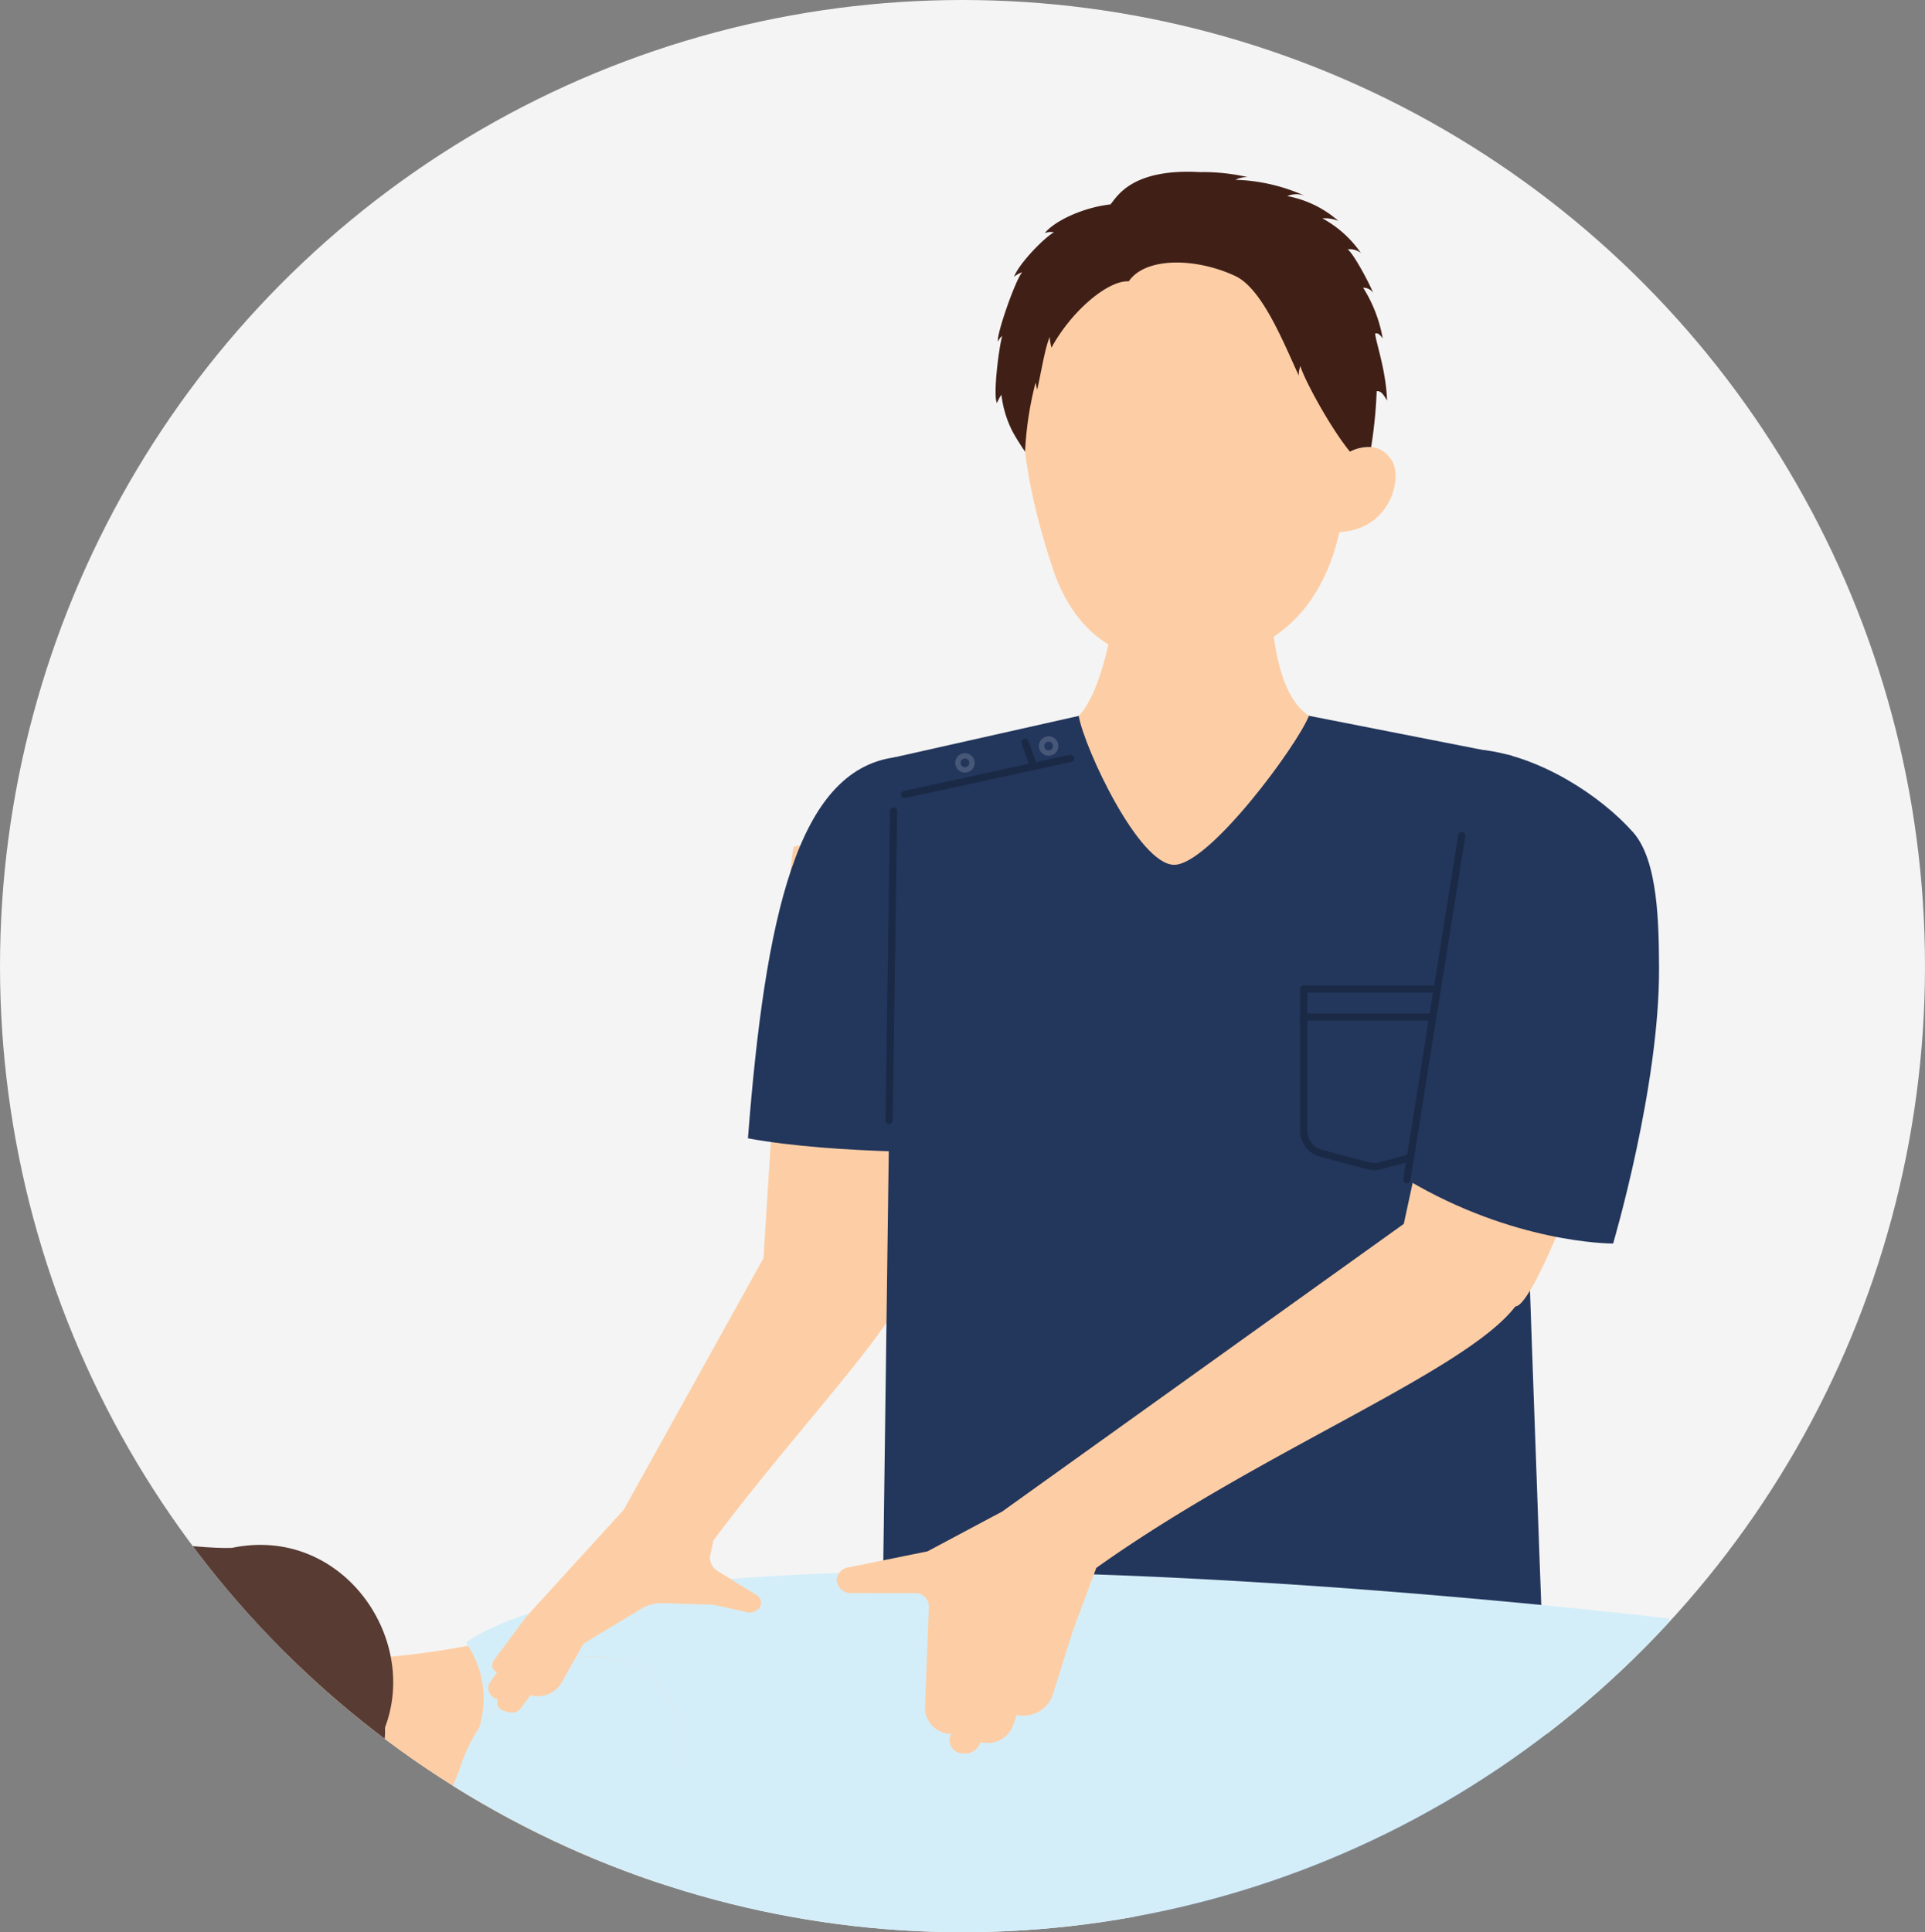
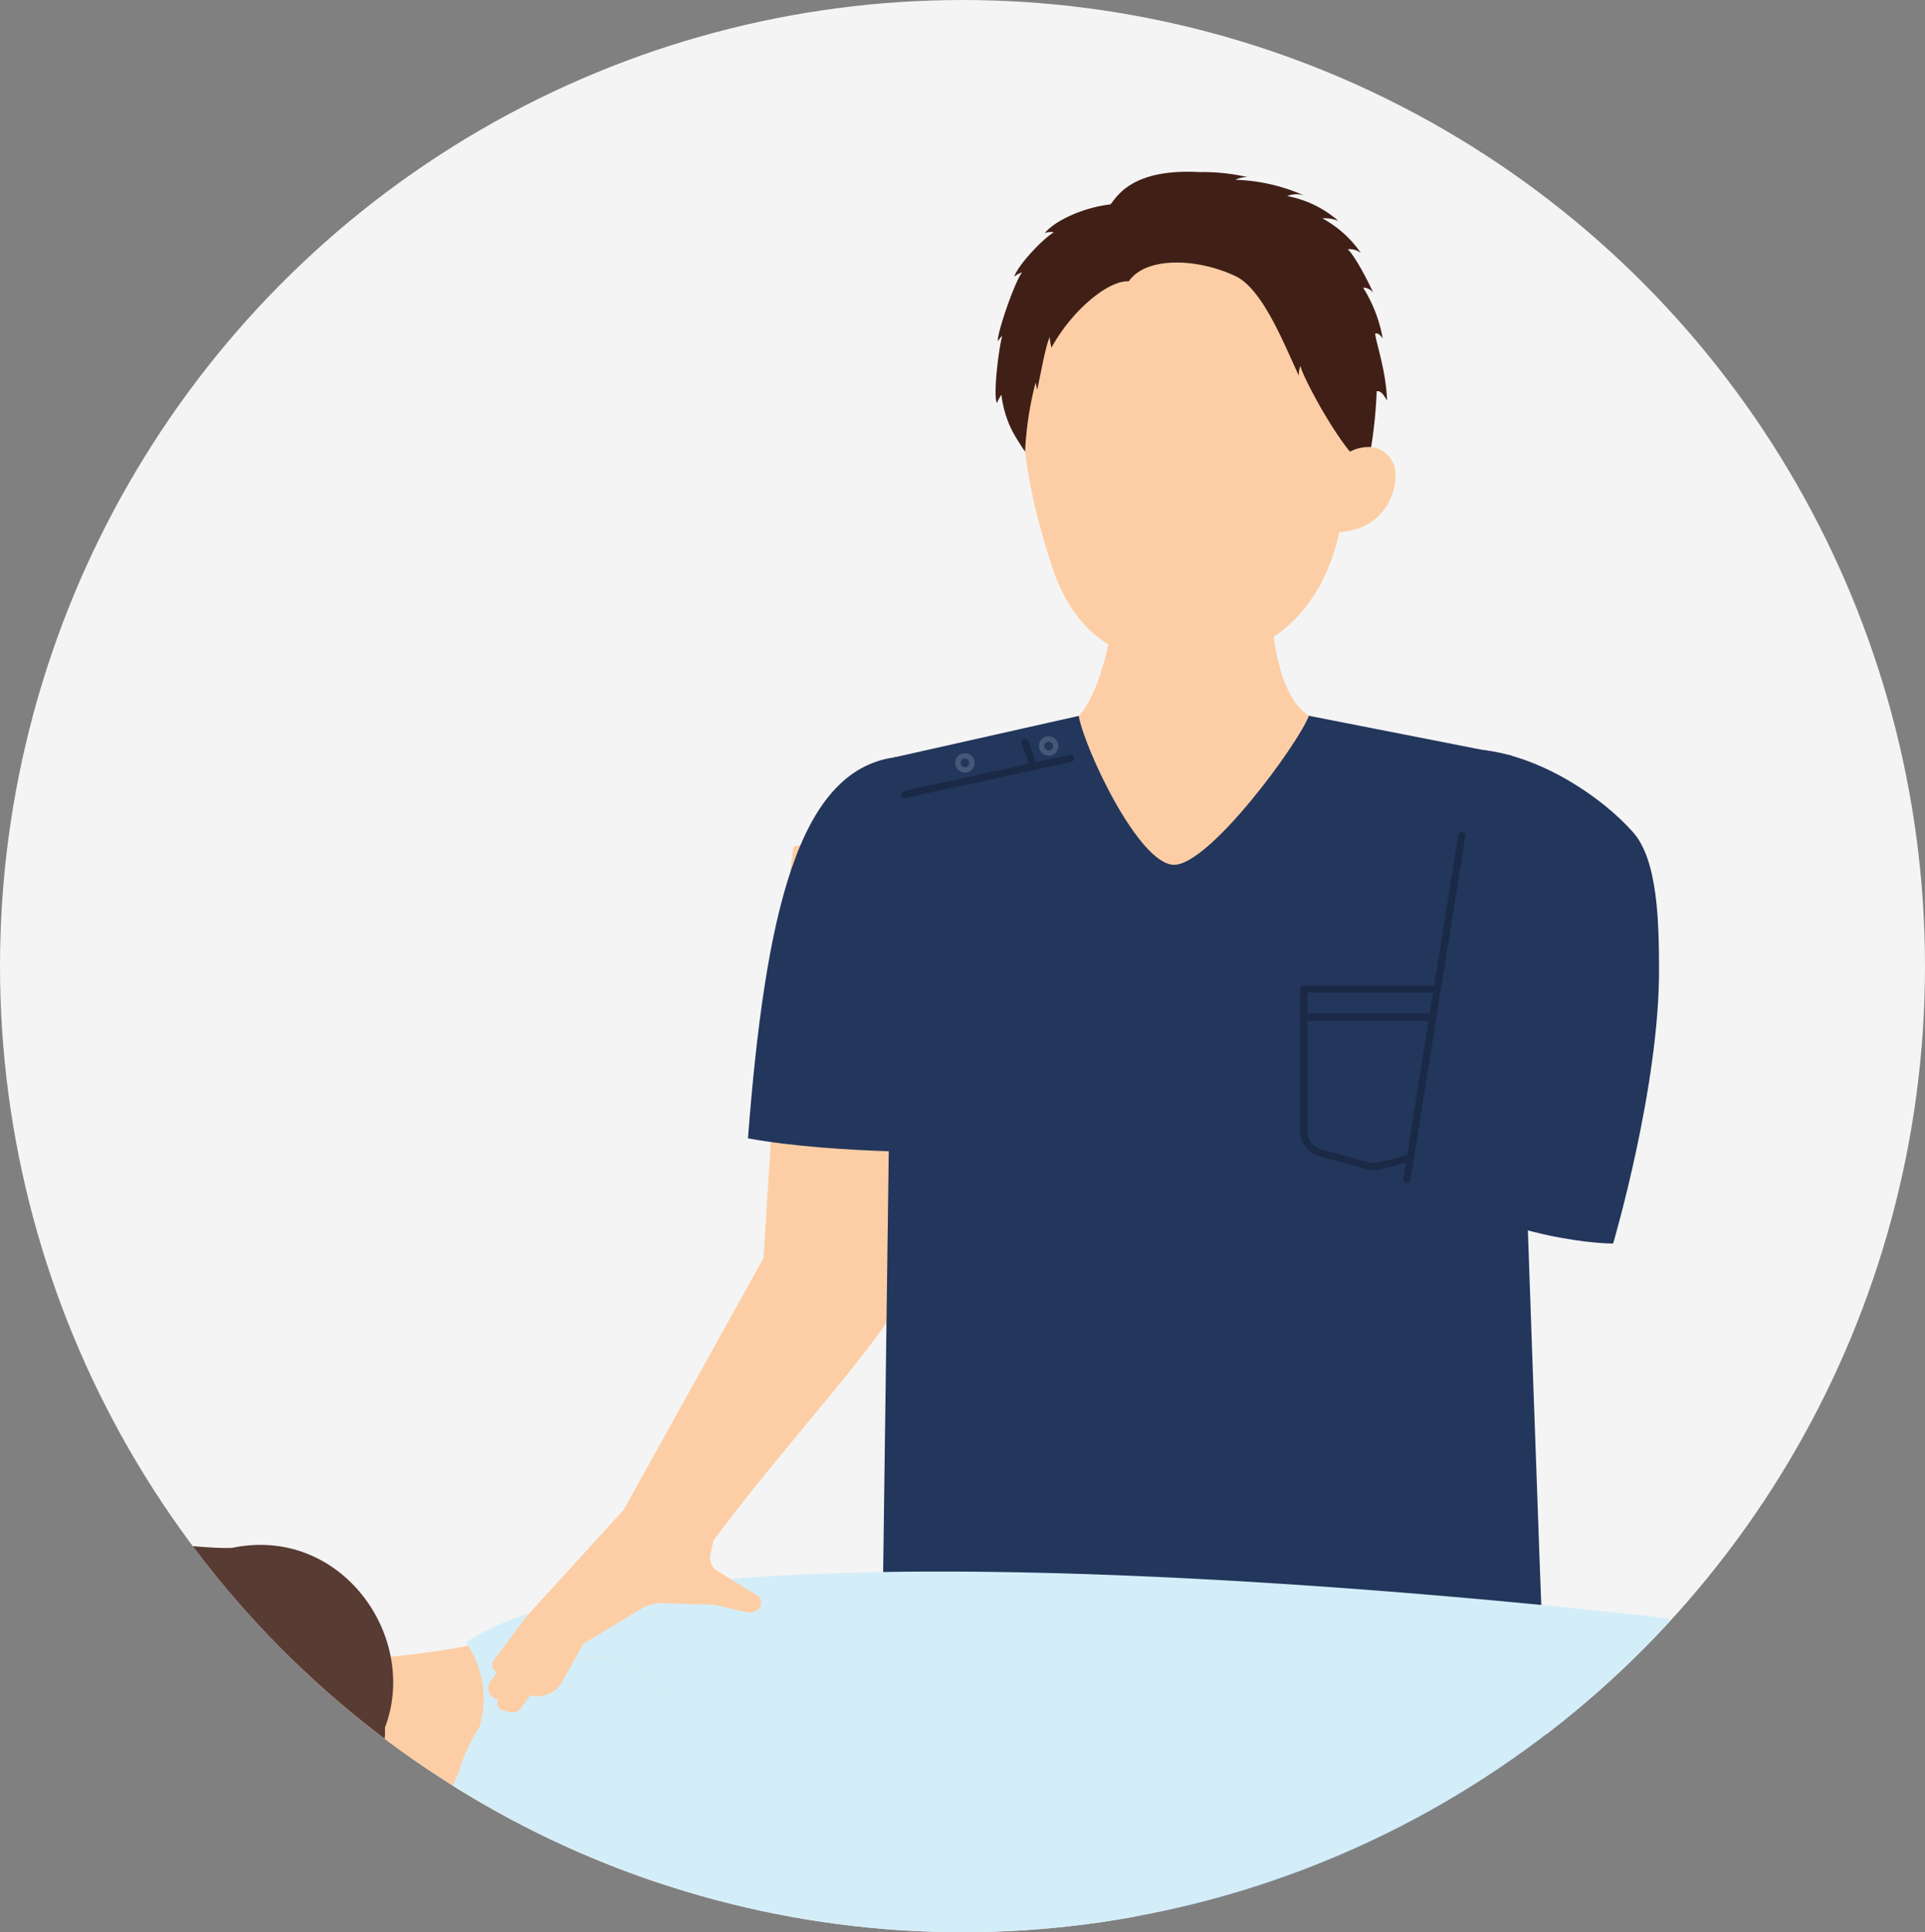
<svg xmlns="http://www.w3.org/2000/svg" width="269" height="270" viewBox="0 0 269 270">
  <rect x="0" y="0" width="269" height="270" fill="#808080" stroke="none" />
  <defs>
    <clipPath id="clip-path">
      <ellipse id="楕円形_160" data-name="楕円形 160" cx="134.5" cy="135" rx="134.5" ry="135" transform="translate(-1217 4434)" fill="#f4f4f4" />
    </clipPath>
  </defs>
  <g id="job-img12" transform="translate(1013 -4434)">
    <ellipse id="楕円形_48" data-name="楕円形 48" cx="134.5" cy="135" rx="134.5" ry="135" transform="translate(-1013 4434)" fill="#f4f4f4" />
    <g id="マスクグループ_104" data-name="マスクグループ 104" transform="translate(204)" clip-path="url(#clip-path)">
      <g id="グループ_48856" data-name="グループ 48856" transform="translate(-1257 4458)">
        <g id="グループ_48857" data-name="グループ 48857">
          <path id="パス_44533" data-name="パス 44533" d="M150.96 94.3c-.788.443-4.264 57.5-4.264 57.5l-19.576 35.239-13.656 14.977-4.484 6.014a1.079 1.079 0 00.479 1.641l-.966 1.369a1.565 1.565 0 001.1 2.4 1.134 1.134 0 00.823 1.615l.694.2a1.53 1.53 0 001.628-.493l1.386-1.873a3.877 3.877 0 004.275-1.626l3.143-5.586 8.079-4.881a5.568 5.568 0 013.041-.773l7.067.218 4.622 1.033a1.756 1.756 0 001.728-.542 1.22 1.22 0 00-.36-1.848l-5.4-3.317a2.148 2.148 0 01-1.079-2.269l.424-1.988c10.2-13.719 22.617-26.759 26.619-34.344a9.177 9.177 0 001-3.218l7.6-64.71z" fill="#fdcea5" />
          <path id="パス_44534" data-name="パス 44534" d="M251.23 81.584l-45.447-8.927-40.853 9.181-2.13 159.887s95.126 5.665 94.517 4.332-6.087-164.473-6.087-164.473" fill="#23365c" />
          <path id="パス_44535" data-name="パス 44535" d="M76.37 205.648c3.418 4.36 30.438 2.1 47.282-4.852l-.984 35.362c-13.636-2.236-26.489-.868-38.345 5.094z" fill="#fdcea5" />
          <path id="パス_44536" data-name="パス 44536" d="M273.266 202.162c-16.017-1.855-139.922-15.618-168.176 3.343a13.651 13.651 0 01-.276 16.1c-6.44 17.12 16.151 34.164 34.44 34.454 42.469.673 127.993-1.46 129.121-.046 1.7 2.127 4.891-53.851 4.891-53.851" fill="#d4eef9" />
-           <path id="パス_44537" data-name="パス 44537" d="M27.726 223.565c-.581 15.228 9.27 29.19 27.777 29.9s35.455-.24 36.036-15.465-13.187-38.771-31.694-39.477-31.538 9.817-32.119 25.044" fill="#fdcea5" />
+           <path id="パス_44537" data-name="パス 44537" d="M27.726 223.565c-.581 15.228 9.27 29.19 27.777 29.9" fill="#fdcea5" />
          <path id="パス_44538" data-name="パス 44538" d="M46.356 231.159s-3.756-3.259 4.914-3.514 9.424 8.112 17.348 1.757c1.7 7.417 10.942 7.334 15.846-3.849 0 0 9.658 1.824 9.339-8.17 4.811-12.636-6.131-28.295-21.412-25.087-10.754.377-41.5-8.163-42.826 15.145-11.131 13.908-.943 29-.943 29s-5.283 12.15 13.206 15.7c-4.528-9.282 2.075-6.829-.566-9.848s-6.278-9.3 5.094-11.131" fill="#583b33" />
-           <path id="パス_44539" data-name="パス 44539" d="M269.767 103.345c4.129 2.4-14.028 55.208-18.007 55.205-7.064 9.194-35.571 20.15-58.565 36.541l-3.257 8.755-2.894 9.2a4.332 4.332 0 01-4.949 2.594l-.6 1.666a3.791 3.791 0 01-4.112 2.2l-.342-.044-.228.454a2.279 2.279 0 01-2.461 1.07 1.811 1.811 0 01-1.556-2.426l.124-.277a3.687 3.687 0 01-3.667-3.524l.547-14.359a1.893 1.893 0 00-2.04-1.781l-8.7-.007a2.01 2.01 0 01-2.154-1.822 1.914 1.914 0 011.653-1.772l11.044-2.237 10.435-5.56 56.127-40.2 12.885-59.61z" fill="#fdcea5" />
          <path id="パス_44548" data-name="パス 44548" d="M25.462 252.138l3.131-5.291a9.265 9.265 0 011.679-2.073 13.926 13.926 0 017.081-4 9.208 9.208 0 018.842 2.574l6.7 7.027 39.113 13.229 12.117-40.063a23.034 23.034 0 0115.517-15.585 12.2 12.2 0 0115.5 13.368c-1.986 14.171-7.69 40.676-23.6 58.755a20.78 20.78 0 01-18.843 6.8c-26.987-4.288-51.813-27.05-51.813-27.05l-7.069-7.7z" fill="#fdcea5" />
          <path id="パス_44549" data-name="パス 44549" d="M218.168 46.045s-3.241 24.733 4.743 29.977C221.3 80.13 209 96.843 204.073 96.843s-12.507-16.21-13.334-20.8c5.567-5.833 6.616-29.14 6.616-29.14z" fill="#fdcea5" />
          <path id="パス_44550" data-name="パス 44550" d="M239.425 137.153l-6.561 1.75a3.3 3.3 0 01-1.691 0l-6.561-1.75a3.281 3.281 0 01-2.435-3.17V114.2h19.683v19.787a3.281 3.281 0 01-2.435 3.166z" fill="none" stroke="#1a2945" stroke-linecap="round" stroke-linejoin="round" stroke-width="1" />
          <path id="線_11" data-name="線 11" fill="none" stroke="#1a2945" stroke-linecap="round" stroke-linejoin="round" stroke-width="1" d="M222.177 118.133h19.683" />
          <path id="パス_44551" data-name="パス 44551" d="M207.07 68.24s15.979.978 20.155-18.131 1.5-44.886-23.848-40.6-22.341 27.442-16.325 45.764c5.365 16.343 20.018 12.967 20.018 12.967" fill="#fdcea5" />
          <path id="パス_44552" data-name="パス 44552" d="M265.418 149.766c-.566 0-13.919-.075-28.823-8.942 6.037-37.731 8.311-55.4 10.619-60.029 8.1.918 16.541 6.466 21.01 11.522 3.512 3.974 3.574 12.947 3.611 18.895.1 16.522-6.417 38.554-6.417 38.554" fill="#23365c" />
          <path id="パス_44553" data-name="パス 44553" d="M176.345 137.009s-19.489.359-31.827-1.947c2.411-31.128 6.916-51.294 20.412-53.224 19.094-2.73 15.979 18.961 15.979 18.961z" fill="#23365c" />
          <path id="パス_44554" data-name="パス 44554" d="M94.95 248.474c1.191-5.841 9.179-24.929 9.179-24.929a23.029 23.029 0 0115.516-15.584 12.2 12.2 0 0115.5 13.367c-1.985 14.171-1.158 23.262-9.758 41.016-8.748 0-29.132-8.584-30.434-13.87" fill="#d4eef9" />
          <path id="パス_44555" data-name="パス 44555" d="M187.51 80.4a.984.984 0 11-.817-1.127.984.984 0 01.817 1.127z" fill="none" stroke="#475777" stroke-linecap="round" stroke-linejoin="round" stroke-width=".75" />
          <path id="パス_44556" data-name="パス 44556" d="M175.814 82.756a.984.984 0 11-.814-1.127.984.984 0 01.814 1.127z" fill="none" stroke="#475777" stroke-linecap="round" stroke-linejoin="round" stroke-width=".75" />
          <path id="線_12" data-name="線 12" fill="none" stroke="#1a2945" stroke-linecap="round" stroke-linejoin="round" stroke-width="1" d="M189.609 81.971l-23.203 5.05" />
          <path id="線_13" data-name="線 13" fill="none" stroke="#1a2945" stroke-linecap="round" stroke-linejoin="round" stroke-width="1" d="M183.236 79.716l1.19 3.378" />
          <path id="線_14" data-name="線 14" fill="none" stroke="#1a2945" stroke-linecap="round" stroke-linejoin="round" stroke-width="1" d="M244.27 92.772l-7.675 48.053" />
-           <path id="線_15" data-name="線 15" fill="none" stroke="#1a2945" stroke-linecap="round" stroke-linejoin="round" stroke-width="1" d="M164.874 89.337l-.635 43.231" />
          <path id="パス_44557" data-name="パス 44557" d="M227.032 50.365c7.321-.308 8.974-7.582 7.485-9.986-2.1-3.4-5.878-1.264-5.878-1.264l-2.5.864-.716 10.521z" fill="#fdcea5" />
          <path id="パス_44558" data-name="パス 44558" d="M183.244 39.115a47.268 47.268 0 011.476-9.684c.044.276.117.6.213 1.022.523-2.22 1.077-5.79 1.754-7.363a7.662 7.662 0 00.248 1.492c2.786-5.129 7.921-9.456 10.794-9.267 2.368-3.45 9.427-3.3 14.889-.747 3.727 1.743 6.649 9.084 8.873 13.919a3.271 3.271 0 01.237-1.357c.192 1.181 3.845 8.2 6.911 11.985a5.684 5.684 0 012.963-.642 64.12 64.12 0 00.775-7.81c.538-.043.842.273 1.451 1.306-.153-4.237-1.505-7.905-1.667-9.354.366-.135.7.17 1.061.682a19.644 19.644 0 00-2.735-7.09 1.625 1.625 0 011.406.727c-.671-1.621-2.632-5.275-3.555-6.1a2.539 2.539 0 011.835.521 15.556 15.556 0 00-5.384-4.844 4.948 4.948 0 012.233.359 14.994 14.994 0 00-7.143-3.47 3.3 3.3 0 012.39-.067 25.542 25.542 0 00-9.633-2.211 3.709 3.709 0 011.7-.371 27.5 27.5 0 00-6.651-.7c-9.644-.547-11.629 3.518-12.51 4.512-3.693.408-7.729 2.23-9.185 4.013a2.293 2.293 0 011.279-.114c-1.426.815-4.883 4.384-5.56 6.207a4.186 4.186 0 011.134-.63c-1 1.142-3.694 8.992-3.38 9.676a2.02 2.02 0 01.588-.771c-.544 2-1.289 8.464-.732 9.371a5.545 5.545 0 01.621-1.155 14.979 14.979 0 001.491 5.013c.573 1.13 1.811 2.942 1.811 2.942" fill="#401f16" />
          <path id="パス_44559" data-name="パス 44559" d="M127.12 187.039l-13.656 14.977-4.484 6.014a1.078 1.078 0 00.479 1.641l-.966 1.369a1.565 1.565 0 001.1 2.4 1.134 1.134 0 00.822 1.615l.695.2a1.532 1.532 0 001.628-.493l1.386-1.873a3.877 3.877 0 004.275-1.626l3.143-5.586 8.078-4.881a5.571 5.571 0 013.042-.773l7.066.218 4.623 1.032a1.759 1.759 0 001.728-.541 1.222 1.222 0 00-.36-1.849l-5.4-3.316a2.147 2.147 0 01-1.079-2.269l.424-1.988z" fill="#fdcea5" />
        </g>
      </g>
    </g>
  </g>
</svg>